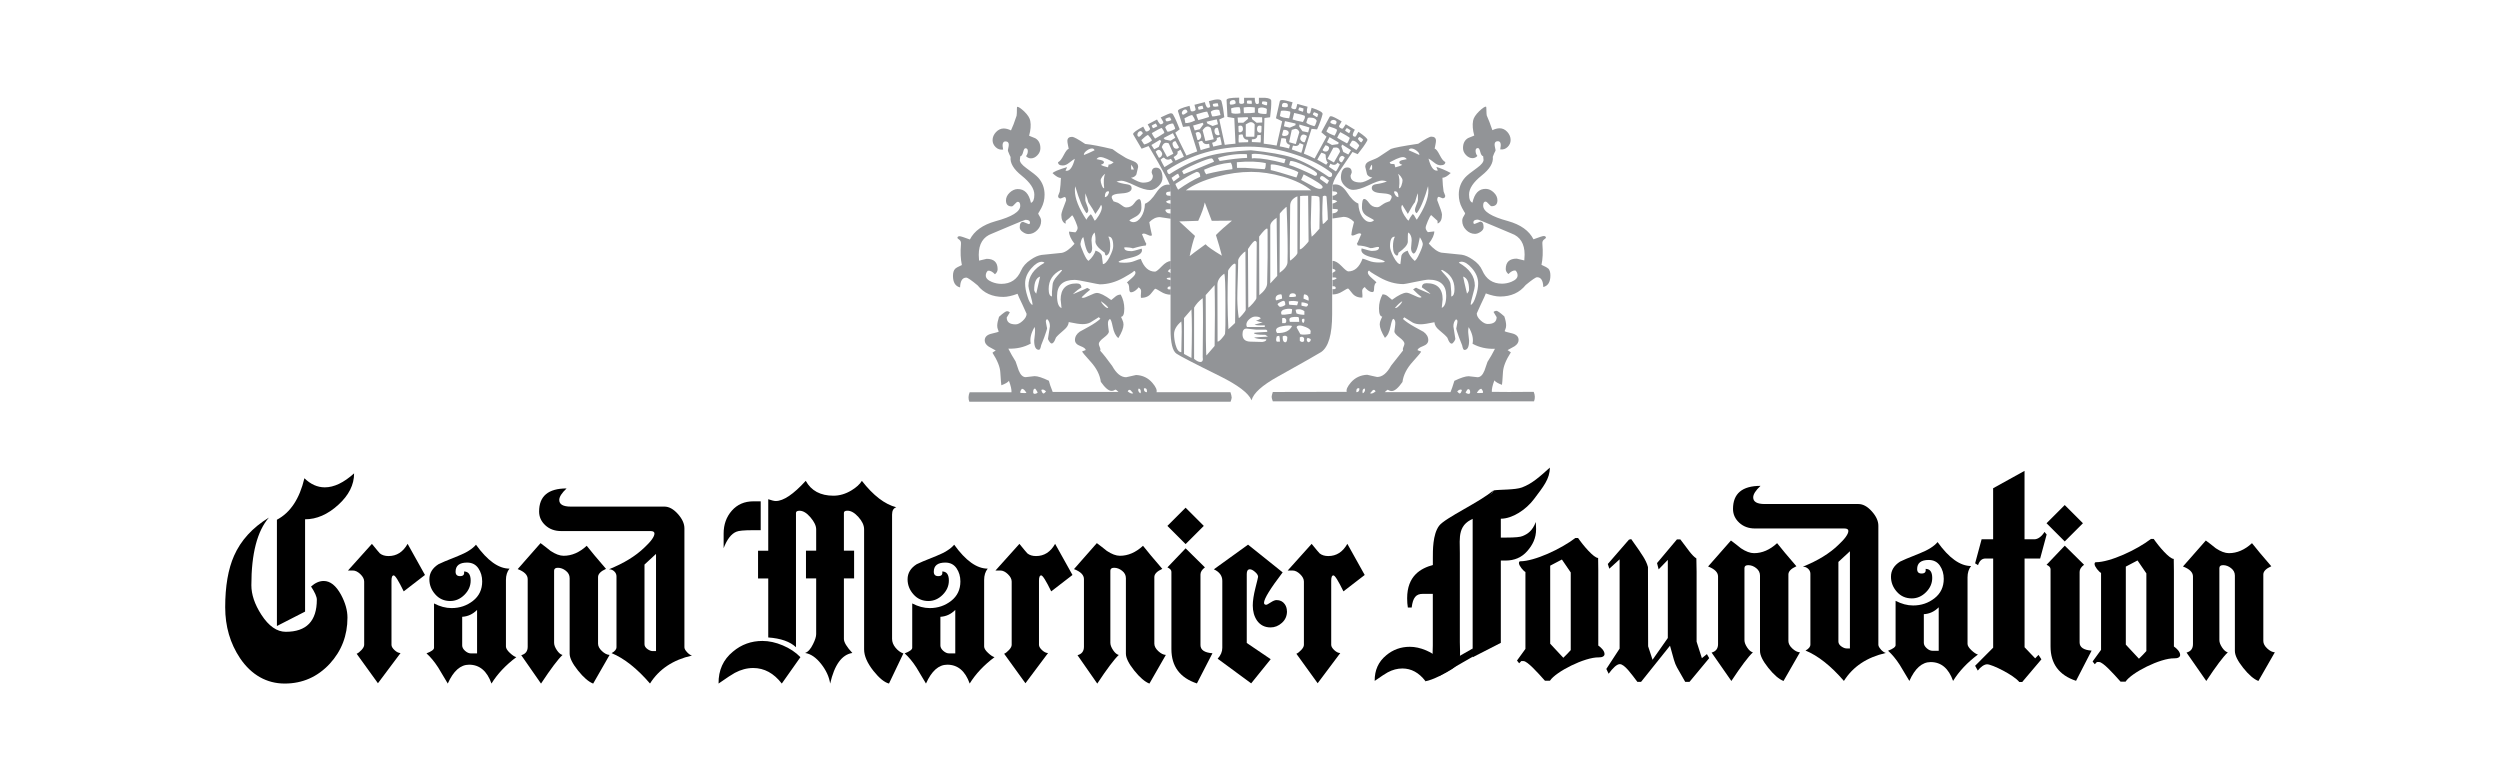
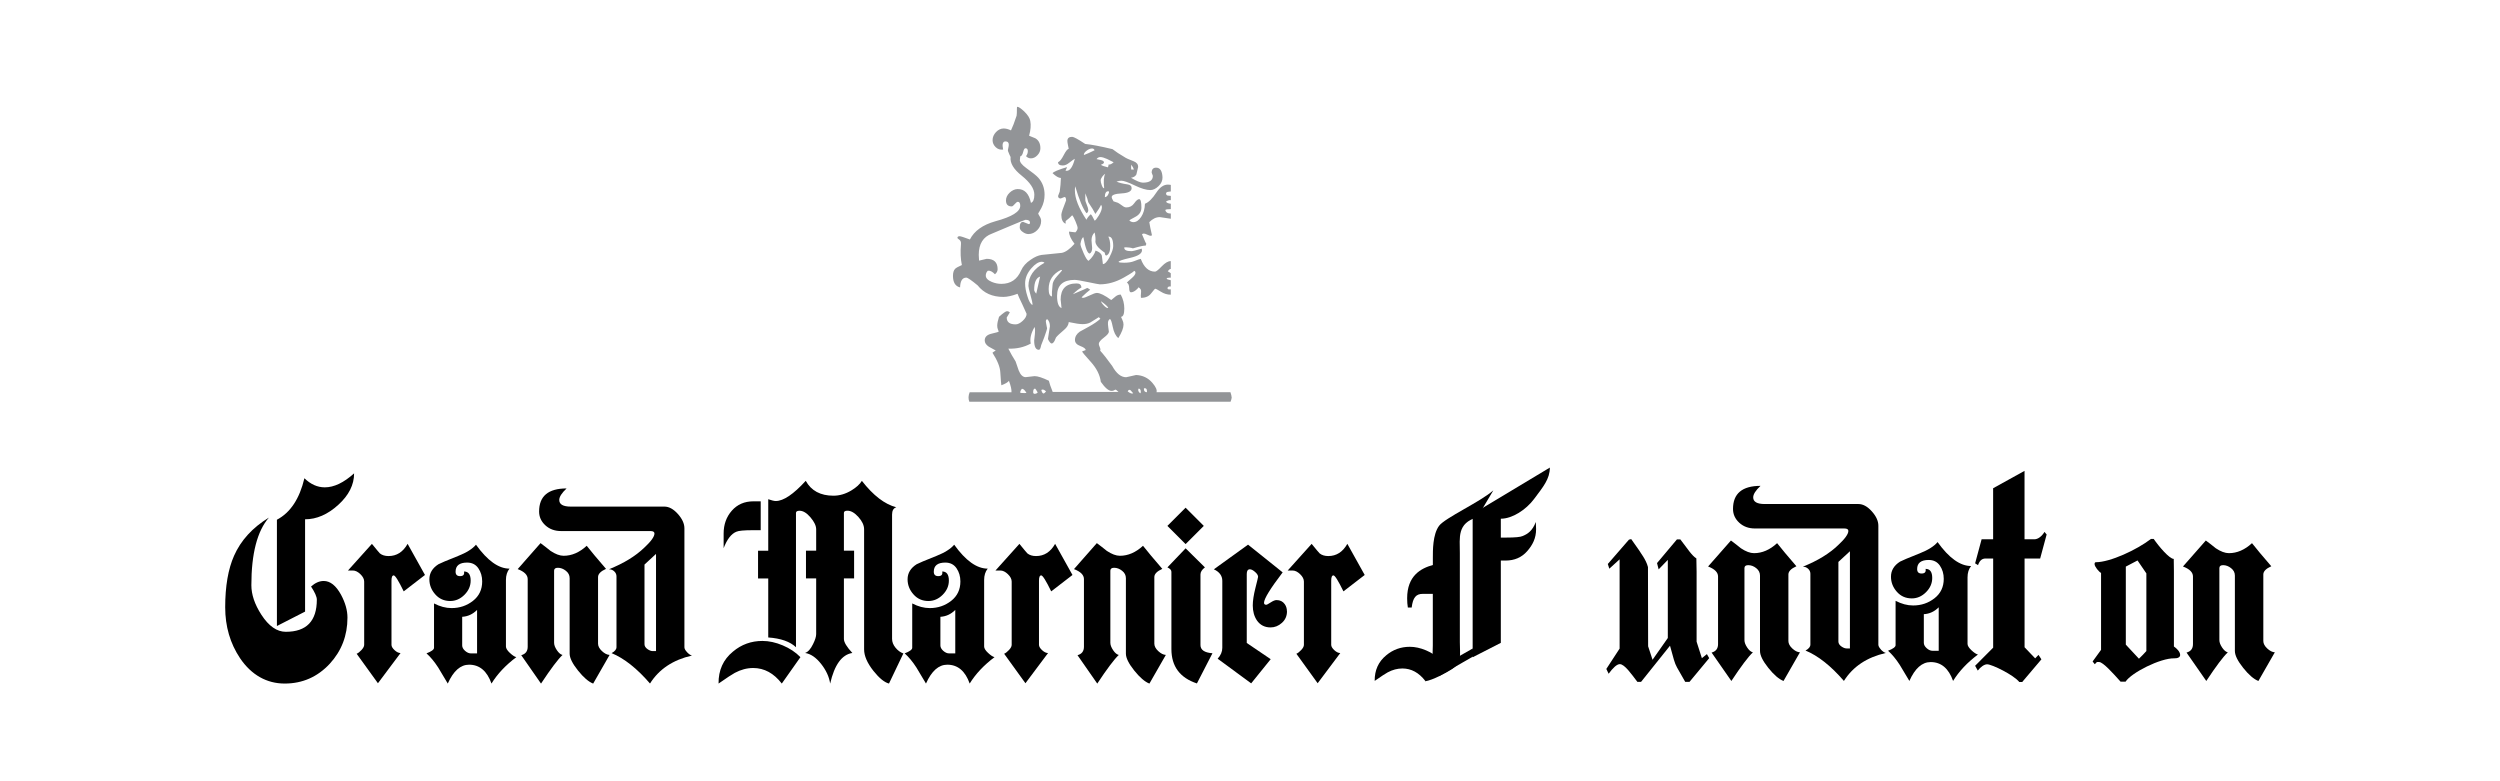
<svg xmlns="http://www.w3.org/2000/svg" id="Layer_1" viewBox="0 0 640 200">
  <defs>
    <style>.cls-1{fill:#929497;}</style>
  </defs>
  <path d="M90.65,121.19c0,2.91-1.35,5.6-4.06,8.06-2.71,2.46-5.54,3.69-8.49,3.69v23.63l-7.21,3.69v-27.21c3.45-1.82,5.79-5.36,7.04-10.62,1.59,1.55,3.33,2.33,5.22,2.33,2.35,0,4.85-1.19,7.5-3.58ZM88.95,158.11c0,4.58-1.51,8.52-4.54,11.82-3.14,3.37-6.99,5.06-11.53,5.06s-8.5-2.16-11.42-6.48c-2.54-3.79-3.81-8.14-3.81-13.06,0-5.38.76-9.77,2.27-13.18,1.74-3.94,4.71-7.19,8.92-9.77-2.99,3.45-4.49,9.22-4.49,17.32,0,2.39.85,4.9,2.56,7.55,1.89,2.92,3.98,4.37,6.25,4.37,5.3,0,7.95-2.74,7.95-8.24,0-.72-.49-1.84-1.48-3.35,1.06-.95,2.14-1.42,3.24-1.42,1.67,0,3.14,1.17,4.43,3.52,1.1,2.05,1.65,4,1.65,5.85Z" />
  <path d="M108.8,147.19l-5.45,4.2c-1.33-2.73-2.18-4.09-2.56-4.09s-.57.45-.57,1.36v16.42c0,.42.26.87.79,1.36.53.49,1.04.74,1.53.74l-5.79,7.73-5.45-7.55c.38-.15.8-.48,1.25-.97.45-.49.68-.93.68-1.31v-16.19c0-.64-.32-1.28-.97-1.9-.64-.62-1.29-.94-1.93-.94h-1.25c1.36-1.55,3.41-3.82,6.13-6.82,1.14,1.4,1.82,2.22,2.04,2.44.57.46,1.31.68,2.22.68,2.08,0,3.71-1.04,4.88-3.13l4.43,7.95Z" />
  <path d="M120.54,167.27c-.49,0-.98-.22-1.48-.65-.49-.44-.74-.9-.74-1.39v-7.33c1.44-.08,2.71-.66,3.81-1.76v11.13h-1.59ZM130.51,167.13c-.66-.62-.99-1.16-.99-1.62v-17.04c0-1.17.3-2.14.91-2.9-2.8,0-5.66-2.05-8.58-6.13-.87,1.06-2.41,2.03-4.6,2.9-2.88,1.14-4.54,1.84-5,2.1-1.55.98-2.33,2.27-2.33,3.86,0,1.44.5,2.73,1.51,3.86,1,1.14,2.28,1.7,3.83,1.7,1.36,0,2.58-.53,3.64-1.59,1.06-1.06,1.59-2.27,1.59-3.64,0-1.55-.57-2.33-1.7-2.33.15.8-.19,1.19-1.02,1.19-.76,0-1.14-.38-1.14-1.14,0-1.55.99-2.33,2.95-2.33,1.25,0,2.2.48,2.87,1.45.66.97.99,2.09.99,3.38,0,2.08-.79,3.74-2.36,4.97-1.57,1.23-3.4,1.85-5.48,1.85-1.48,0-2.97-.4-4.49-1.19v11.36c0,.45-.64.93-1.93,1.42,1.02.91,2.02,2.12,3.01,3.64.79,1.36,1.61,2.73,2.44,4.09,1.44-3.22,3.25-4.83,5.45-4.83,2.69,0,4.6,1.61,5.74,4.83,1.51-2.46,3.63-4.71,6.36-6.76-.46-.11-1.01-.48-1.68-1.11Z" />
  <path d="M156.05,167.67l-4.2,7.33c-1.17-.46-2.47-1.57-3.89-3.35-1.42-1.78-2.13-3.22-2.13-4.32v-19.31c0-.76-.32-1.39-.97-1.9-.64-.51-1.33-.77-2.04-.77-.64,0-.97.25-.97.74v18.46c0,.57.24,1.2.71,1.9.47.7.96,1.11,1.45,1.22-1.17,1.1-3.01,3.54-5.51,7.33-1.14-1.63-2.82-4.05-5.06-7.27,1.1-.3,1.65-1.02,1.65-2.16v-17.32c0-1.06-.85-1.91-2.56-2.56l5.85-6.65c.87.64,1.72,1.31,2.56,1.99,1.25.83,2.37,1.25,3.35,1.25,2.08,0,4.05-.85,5.91-2.56,1.06,1.36,2.71,3.33,4.94,5.91-1.36.61-2.04,1.31-2.04,2.1v17.04c0,.64.33,1.28.99,1.9.66.62,1.32.96,1.96.99Z" />
  <path d="M167.09,166.68c-.38,0-.79-.15-1.25-.45-.57-.38-.85-.82-.85-1.31v-20.39l2.95-2.73v24.88h-.85ZM175.86,166.93c-.44-.47-.65-.88-.65-1.22v-30.45c0-1.21-.56-2.44-1.68-3.69-1.12-1.25-2.26-1.88-3.44-1.88h-23.97c-1.97,0-2.95-.57-2.95-1.7,0-.8.63-1.78,1.88-2.95-4.7,0-7.04,1.97-7.04,5.91,0,1.36.53,2.54,1.59,3.52,1.06.98,2.41,1.48,4.03,1.48h22.89c.68,0,1.02.21,1.02.63,0,.79-.85,1.99-2.56,3.58-2.27,2.2-5.3,4.05-9.09,5.57.53,0,.98.18,1.36.54.38.36.57.79.57,1.28v18.12c0,.57-.42,1.08-1.25,1.53,3.22,1.33,6.5,3.92,9.83,7.78,2.31-3.67,5.89-6.06,10.74-7.16-.42-.11-.84-.41-1.28-.88Z" />
  <path d="M231.27,167.26l-3.69,7.73c-1.17-.3-2.5-1.38-3.98-3.24-1.59-2.01-2.39-3.85-2.39-5.51v-30.73c0-1.02-.48-2.07-1.45-3.15-.97-1.08-1.9-1.62-2.81-1.62-.61,0-.91.19-.91.57v9.66h2.61v7.1h-2.61v15.51c0,.83.72,2.03,2.16,3.58-2.69.42-4.58,3.03-5.68,7.84-.26-1.74-1.04-3.43-2.33-5.06-1.29-1.63-2.65-2.56-4.09-2.78.76-.26,1.44-1.02,2.04-2.27.53-1.06.8-1.91.8-2.56v-14.26h-2.61v-7.1h2.61v-5.45c0-.91-.48-1.93-1.45-3.07-.97-1.14-1.9-1.7-2.81-1.7-.61,0-.91.19-.91.57v34.37c-1.51-1.44-3.88-2.27-7.1-2.5v-15.11h-2.61v-7.1h2.61v-13.18c.87.3,1.51.46,1.93.46,1.97,0,4.52-1.72,7.67-5.17,1.4,2.54,3.77,3.81,7.1,3.81,1.55,0,3.09-.45,4.6-1.36,1.25-.76,2.14-1.57,2.67-2.44,2.92,3.75,5.85,6,8.81,6.76-.72.23-1.08.85-1.08,1.87v31.81c0,.79.29,1.55.88,2.27.59.72,1.26,1.21,2.02,1.48ZM194.74,135.73h-1.99c-2.27,0-3.69.13-4.26.4-1.29.53-2.37,1.93-3.24,4.2v-3.75c0-2.31.7-4.26,2.1-5.85,1.4-1.59,3.24-2.39,5.51-2.39h1.88v7.39ZM204.91,168.23l-4.77,6.76c-2.05-2.65-4.49-3.98-7.33-3.98-1.59,0-3.16.42-4.71,1.25-.64.34-2.03,1.25-4.15,2.73-.04-3.41,1.19-6.14,3.69-8.18,2.16-1.82,4.68-2.73,7.55-2.73,1.67,0,3.4.38,5.2,1.14,1.8.76,3.3,1.76,4.52,3.01Z" />
  <path d="M242.96,167.27c-.49,0-.98-.22-1.48-.65-.49-.44-.74-.9-.74-1.39v-7.33c1.44-.08,2.71-.66,3.81-1.76v11.13h-1.59ZM252.93,167.13c-.66-.62-.99-1.16-.99-1.62v-17.04c0-1.17.3-2.14.91-2.9-2.8,0-5.66-2.05-8.58-6.13-.87,1.06-2.41,2.03-4.6,2.9-2.88,1.14-4.54,1.84-5,2.1-1.55.98-2.33,2.27-2.33,3.86,0,1.44.5,2.73,1.51,3.86,1,1.14,2.28,1.7,3.83,1.7,1.36,0,2.58-.53,3.64-1.59,1.06-1.06,1.59-2.27,1.59-3.64,0-1.55-.57-2.33-1.7-2.33.15.8-.19,1.19-1.02,1.19-.76,0-1.14-.38-1.14-1.14,0-1.55.98-2.33,2.95-2.33,1.25,0,2.2.48,2.87,1.45.66.97.99,2.09.99,3.38,0,2.08-.79,3.74-2.36,4.97-1.57,1.23-3.4,1.85-5.48,1.85-1.48,0-2.97-.4-4.49-1.19v11.36c0,.45-.64.93-1.93,1.42,1.02.91,2.03,2.12,3.01,3.64.8,1.36,1.61,2.73,2.44,4.09,1.44-3.22,3.25-4.83,5.45-4.83,2.69,0,4.6,1.61,5.74,4.83,1.51-2.46,3.63-4.71,6.36-6.76-.46-.11-1.01-.48-1.68-1.11Z" />
  <path d="M274.56,147.19l-5.45,4.2c-1.33-2.73-2.18-4.09-2.56-4.09s-.57.45-.57,1.36v16.42c0,.42.27.87.79,1.36.53.49,1.04.74,1.53.74l-5.79,7.73-5.45-7.55c.38-.15.79-.48,1.25-.97.46-.49.68-.93.68-1.31v-16.19c0-.64-.32-1.28-.97-1.9-.64-.62-1.29-.94-1.93-.94h-1.25c1.36-1.55,3.41-3.82,6.13-6.82,1.14,1.4,1.82,2.22,2.04,2.44.57.46,1.31.68,2.22.68,2.08,0,3.71-1.04,4.88-3.13l4.43,7.95Z" />
  <path d="M298.45,167.67l-4.2,7.33c-1.17-.46-2.47-1.57-3.89-3.35-1.42-1.78-2.13-3.22-2.13-4.32v-19.31c0-.76-.32-1.39-.97-1.9-.64-.51-1.33-.77-2.04-.77-.64,0-.97.25-.97.74v18.46c0,.57.24,1.2.71,1.9.47.7.96,1.11,1.45,1.22-1.17,1.1-3.01,3.54-5.51,7.33-1.14-1.63-2.82-4.05-5.06-7.27,1.1-.3,1.65-1.02,1.65-2.16v-17.32c0-1.06-.85-1.91-2.55-2.56l5.85-6.65c.87.64,1.72,1.31,2.56,1.99,1.25.83,2.37,1.25,3.35,1.25,2.08,0,4.05-.85,5.91-2.56,1.06,1.36,2.71,3.33,4.94,5.91-1.36.61-2.04,1.31-2.04,2.1v17.04c0,.64.33,1.28.99,1.9.66.62,1.32.96,1.96.99Z" />
  <path d="M308.17,134.63l-4.66,4.66-4.66-4.66,4.66-4.66,4.66,4.66ZM310.39,167.23l-3.98,7.73c-4.35-1.44-6.53-4.37-6.53-8.8v-19.77c0-.45-.34-.83-1.02-1.14l4.66-4.88,4.94,4.88c-.76.57-1.14,1.17-1.14,1.82v18.06c0,1.25,1.02,1.95,3.07,2.1Z" />
  <path d="M329.47,156.48c0,1.21-.44,2.21-1.31,2.98-.87.78-1.84,1.16-2.9,1.16-1.48,0-2.64-.59-3.47-1.76-.72-1.06-1.08-2.35-1.08-3.86,0-1.21.23-2.71.68-4.49.45-1.78.68-2.73.68-2.84,0-.38-.25-.8-.77-1.25-.51-.45-.96-.68-1.33-.68-.53,0-.8.4-.8,1.19v17.67l6.13,4.15-5,6.19-8.58-6.31c.8-.87,1.19-1.8,1.19-2.78v-17.16c0-1.29-.72-2.27-2.16-2.95l8.75-6.31,8.86,7.1c-3.18,4.17-4.77,6.76-4.77,7.78,0,.34.19.51.57.51.15,0,.53-.2,1.14-.6.61-.4,1.1-.6,1.48-.6.91,0,1.61.34,2.1,1.02.38.53.57,1.14.57,1.82Z" />
  <path d="M349.37,147.19l-5.45,4.2c-1.33-2.73-2.18-4.09-2.56-4.09s-.57.45-.57,1.36v16.42c0,.42.27.87.79,1.36.53.49,1.04.74,1.53.74l-5.79,7.73-5.45-7.55c.38-.15.79-.48,1.25-.97.46-.49.68-.93.68-1.31v-16.19c0-.64-.32-1.28-.97-1.9-.64-.62-1.29-.94-1.93-.94h-1.25c1.36-1.55,3.41-3.82,6.13-6.82,1.14,1.4,1.82,2.22,2.05,2.44.57.46,1.31.68,2.21.68,2.08,0,3.71-1.04,4.88-3.13l4.43,7.95Z" />
  <path d="M494.71,166.6c-.49,0-.98-.22-1.47-.65-.49-.44-.74-.9-.74-1.39v-7.33c1.44-.08,2.71-.66,3.81-1.76v11.13h-1.59ZM504.68,166.46c-.66-.63-.99-1.17-.99-1.62v-17.04c0-1.17.3-2.14.91-2.9-2.8,0-5.66-2.05-8.58-6.13-.87,1.06-2.41,2.03-4.6,2.9-2.88,1.14-4.54,1.84-5,2.1-1.55.98-2.33,2.27-2.33,3.86,0,1.44.5,2.73,1.5,3.86,1,1.14,2.28,1.7,3.84,1.7,1.36,0,2.57-.53,3.63-1.59,1.06-1.06,1.59-2.27,1.59-3.64,0-1.55-.57-2.33-1.7-2.33.15.8-.19,1.19-1.03,1.19-.76,0-1.13-.38-1.13-1.14,0-1.55.99-2.33,2.95-2.33,1.25,0,2.2.48,2.87,1.45.66.97.99,2.09.99,3.38,0,2.08-.79,3.74-2.36,4.97-1.57,1.23-3.4,1.85-5.48,1.85-1.48,0-2.97-.4-4.49-1.19v11.36c0,.45-.64.93-1.93,1.42,1.02.91,2.03,2.12,3.01,3.64.8,1.36,1.61,2.73,2.45,4.09,1.43-3.22,3.25-4.83,5.45-4.83,2.69,0,4.6,1.61,5.74,4.83,1.51-2.46,3.64-4.72,6.36-6.76-.46-.11-1.01-.48-1.68-1.11Z" />
  <path d="M472.73,166c-.38,0-.79-.15-1.25-.45-.57-.38-.85-.82-.85-1.31v-20.39l2.95-2.73v24.88h-.85ZM481.51,166.26c-.44-.47-.65-.88-.65-1.22v-30.45c0-1.21-.56-2.44-1.68-3.69-1.12-1.25-2.26-1.87-3.44-1.87h-23.97c-1.97,0-2.95-.57-2.95-1.7,0-.79.62-1.78,1.87-2.95-4.69,0-7.04,1.97-7.04,5.91,0,1.36.53,2.54,1.59,3.52,1.06.98,2.4,1.48,4.03,1.48h22.89c.68,0,1.02.21,1.02.63,0,.79-.85,1.99-2.56,3.58-2.27,2.2-5.3,4.05-9.09,5.57.53,0,.98.18,1.36.54.38.36.57.79.57,1.28v18.12c0,.57-.42,1.08-1.25,1.53,3.22,1.33,6.5,3.92,9.83,7.78,2.31-3.67,5.89-6.06,10.74-7.16-.42-.11-.84-.41-1.28-.88Z" />
  <path d="M460.78,167l-4.2,7.33c-1.17-.46-2.47-1.57-3.89-3.35-1.42-1.78-2.13-3.22-2.13-4.32v-19.31c0-.76-.32-1.39-.96-1.9-.64-.51-1.33-.77-2.05-.77-.64,0-.97.25-.97.74v18.46c0,.57.24,1.2.71,1.9.47.7.96,1.11,1.45,1.22-1.17,1.1-3.01,3.54-5.51,7.33-1.14-1.63-2.82-4.05-5.06-7.27,1.1-.3,1.65-1.02,1.65-2.16v-17.32c0-1.06-.85-1.91-2.55-2.56l5.85-6.65c.87.64,1.72,1.31,2.56,1.99,1.25.83,2.37,1.25,3.35,1.25,2.08,0,4.05-.85,5.91-2.56,1.06,1.36,2.71,3.33,4.94,5.91-1.36.61-2.05,1.31-2.05,2.1v17.04c0,.64.33,1.28.99,1.9.66.62,1.32.96,1.96.99Z" />
  <path d="M582.35,167l-4.2,7.33c-1.18-.46-2.47-1.57-3.89-3.35-1.42-1.78-2.13-3.22-2.13-4.32v-19.31c0-.76-.32-1.39-.97-1.9-.64-.51-1.33-.77-2.04-.77-.64,0-.96.25-.96.74v18.46c0,.57.24,1.2.71,1.9.47.7.96,1.11,1.45,1.22-1.17,1.1-3.01,3.54-5.51,7.33-1.14-1.63-2.82-4.05-5.06-7.27,1.1-.3,1.65-1.02,1.65-2.16v-17.32c0-1.06-.85-1.91-2.56-2.56l5.85-6.65c.87.64,1.72,1.31,2.56,1.99,1.25.83,2.37,1.25,3.35,1.25,2.08,0,4.05-.85,5.91-2.56,1.06,1.36,2.71,3.33,4.94,5.91-1.36.61-2.04,1.31-2.04,2.1v17.04c0,.64.33,1.28.99,1.9.66.62,1.32.96,1.96.99Z" />
-   <path d="M533.23,133.95l-4.66,4.66-4.66-4.66,4.66-4.66,4.66,4.66ZM535.45,166.56l-3.98,7.73c-4.36-1.44-6.53-4.38-6.53-8.8v-19.77c0-.45-.34-.83-1.02-1.14l4.66-4.89,4.94,4.89c-.76.57-1.14,1.17-1.14,1.82v18.06c0,1.25,1.02,1.95,3.07,2.1Z" />
  <path d="M434.33,146.38v17.89l1.35,4.22,1.29-1.04.58,1.04-5.03,6.06h-1.11l-2.1-3.69c-.64-1.14-.87-2.25-1.79-5.56l-7.41,9.26h-.94c-1.52-1.99-3.27-4.54-4.5-4.54-.76,0-1.75.95-2.86,2.46l-.59-1.23,3.4-5.21v-22.85s-2.64,2.4-2.64,2.4l-.38-1.21,5.41-6.23.58-.14,2.11,3c.13.35,1.68,2.17,2.18,4.16l.04,20.28,1.13,3.45,3.91-5.57v-15.56s0-4.44,0-4.44l-2.35,2.43-.41-1.61,5.09-6.06h.88c1.95,2.56,2.96,4.15,4.1,4.86" />
  <path d="M518.29,142.98v22.72l2.71,2.84.86-.89.74,1.14-4.92,5.81h-.74c-1.41-1.8-7-4.54-8.23-4.54-.74,0-1.66.66-2.4,1.61l-.68-1.23,4.62-4.64v-22.82h-1.91c-.74,0-1.48.28-1.97,1.7l-.74-.47,1.66-6.15h2.95v-13.07l8.04-4.45v17.52h2.52c.92,0,1.91-.76,2.59-1.89l.55.66-1.66,6.15h-4Z" />
-   <path d="M409.16,145.95v19.31c.68.47,1.6,1.32,1.6,2.18,0,.57-.62.87-1.48.85-3.58-.09-11.02,3.69-12.49,5.97h-1.29c-1.85-2.08-4.49-5.02-5.48-5.02s-.32-.11-1.12.56l-.55-.7,2.16-2.98v-19.69c-.55-.28-1.66-1.61-1.66-2.27,0-.19.06-.47.31-.47,3.69,0,10.52-3.19,14.12-5.96h.71c1.29,1.89,4.02,5.11,5.13,5.11M399.84,143.24l-2.99,1.57v19.98l3.36,3.6c.66-.61,1.4-1.41,1.9-1.96v-19.88l-2.26-3.31Z" />
  <path d="M556.52,146.19v19.31c.68.47,1.6,1.33,1.6,2.18,0,.57-.62.87-1.48.85-3.58-.09-11.02,3.69-12.49,5.97h-1.29c-1.85-2.08-4.49-5.02-5.48-5.02s-.32-.11-1.12.56l-.55-.7,2.16-2.98v-19.69c-.55-.28-1.66-1.61-1.66-2.27,0-.19.06-.47.31-.47,3.69,0,10.52-3.19,14.12-5.96h.71c1.29,1.89,4.02,5.11,5.13,5.11M547.2,143.48l-2.99,1.57v19.98l3.36,3.6c.66-.61,1.4-1.41,1.9-1.96v-19.88l-2.26-3.31Z" />
-   <path d="M396.76,119.7c0,2.92-1.69,4.91-4.06,8.07-2.05,2.73-5.54,5.02-8.49,5.02v31.78l-5.43,2.78-1.78.91v-36.69c3.93-4.05,5.49-6.04,5.41-6.03,1.47-.25,5.46-.09,7.23-.76,2.62-1,4.48-2.7,7.13-5.08Z" />
+   <path d="M396.76,119.7c0,2.92-1.69,4.91-4.06,8.07-2.05,2.73-5.54,5.02-8.49,5.02v31.78l-5.43,2.78-1.78.91v-36.69Z" />
  <path d="M368.69,168.9l-3.82,5.41c-1.64-2.12-3.59-3.18-5.86-3.18-1.27,0-2.53.33-3.77,1-.52.27-1.62,1-3.32,2.18-.03-2.73.95-4.91,2.95-6.55,1.73-1.45,3.74-2.18,6.04-2.18,1.33,0,2.72.3,4.16.91,1.44.61,2.64,1.41,3.61,2.41Z" />
  <path d="M383.56,137.62h1.99c2.27,0,3.7-.13,4.26-.4,1.29-.53,2.49-1.32,3.36-3.59l.07,1.84c0,2.31-.89,4.05-2.29,5.64-1.4,1.59-3.24,2.39-5.51,2.39h-1.88v-5.88Z" />
  <path d="M368.41,134.6c-1.66,2.22-1.6,6.4-1.6,8.28v1.76c-3.08.85-6.58,2.75-6.58,8.52,0,.95.06,1.61.18,2.37h.98c.31-2.56,1.11-3.5,2.83-3.5h2.58v13.2c0,5.87-1.16,6.92-1.96,7.2v1.98c1.95-.28,5.5-2.24,6.77-3.06,2.72-1.77,2.11-3.42,2.11-6.97v-22.82c0-3.98-.77-7.63,4.48-9.14l4.1-6.89c-3.27,2.91-12.39,7.05-13.9,9.08Z" />
  <polyline points="370.89 169.49 377.04 166 377.21 168 368.34 173.11" />
  <path class="cls-1" d="M283.79,42.12c.03.1-.03.34-.15.72-.89-.2-1.5-.42-1.82-.65.53-.2.8-.41.8-.61,0-.28-.27-.48-.8-.61-.35-.08-.72-.15-1.1-.23.23-.35.56-.53.99-.53.41,0,.98.16,1.71.49.56.28,1.11.56,1.67.84-.51.46-.94.65-1.29.57ZM315.29,101.65c0-.23-.1-.65-.3-1.25h-18.92c.18-.56-.18-1.36-1.06-2.39-1.09-1.27-2.48-1.94-4.18-2.01-.05,0-.47.09-1.27.29-.8.19-1.22.28-1.27.28-1.32,0-2.51-.96-3.57-2.89-1.27-1.75-2.29-3.05-3.08-3.91.1-.23.08-.51-.08-.84-.18-.43-.27-.72-.27-.87,0-.43.43-.97,1.29-1.62.86-.65,1.29-1.16,1.29-1.54,0-.13-.05-.49-.15-1.1-.08-.53-.1-.95-.08-1.25.05-.43.22-.72.49-.87.23.03.47.67.72,1.94.28,1.42.76,2.39,1.44,2.93.89-1.44,1.33-2.6,1.33-3.46,0-.4-.1-.81-.3-1.22-.2-.41-.32-.66-.34-.76.56-.03.84-.73.84-2.13,0-1.24-.3-2.43-.91-3.57-.48,0-.92.16-1.31.47-.39.32-.77.63-1.12.93-1.67-1.22-2.9-1.82-3.68-1.82-.36,0-.96.21-1.82.63-.86.42-1.43.63-1.71.63-.18,0-.3-.05-.38-.15.91-.89,1.65-1.53,2.2-1.94-.43-.3-.7-.46-.8-.46.15,0-1.06.55-3.65,1.63.91-.89,1.65-1.46,2.2-1.71-.03-.71-.43-1.06-1.22-1.06-2.74,0-4.1,1.39-4.1,4.18,0-.15.08.56.23,2.13-.76-.3-1.14-1.34-1.14-3.12,0-2.74,1.51-4.1,4.52-4.1.46,0,1.59.19,3.4.57,1.81.38,2.82.57,3.02.57,2.05,0,4.1-.58,6.14-1.73s2.88-1.73,2.53-1.73c.3,0,.46.18.46.53s-.35.84-1.06,1.44c-.71.61-1.09.96-1.14,1.06.38.2.58.66.59,1.39.01.72.16,1.08.44,1.08.38,0,.8-.18,1.25-.53.38-.3.61-.56.68-.76.51.28.73.66.68,1.14-.08.81-.09,1.33-.04,1.56,1.14.02,2.01-.35,2.62-1.14.61-.78.95-1.18,1.03-1.18.18,0,.66.25,1.46.76.8.51,1.64.76,2.53.76v-1.37c-.56.08-.84-.01-.84-.27,0-.36.28-.51.84-.46v-1.6c-.68-.13-1.04-.27-1.06-.42.03-.18.38-.25,1.06-.23v-1.14c-.3-.23-.56-.39-.76-.49.25-.4.51-.61.76-.61v-2.01c-.68,0-1.46.45-2.32,1.35-.86.9-1.43,1.35-1.71,1.35-1.62,0-2.84-1.09-3.65-3.27-.23.02-.79.22-1.67.57-.68.28-1.55.42-2.58.42-.78,0-1.27-.06-1.44-.19,0-.25,1-.61,3-1.06,2-.46,3-1.1,3-1.94,0-.13-.03-.27-.08-.42-1.42.43-2.29.65-2.62.65-1.32,0-1.93-.33-1.82-.99.99,0,1.72.09,2.2.27,1.82-.53,2.9-.76,3.23-.68.15-.3.23-.48.23-.53,0,.25-.38-.54-1.14-2.39.13-.13.28-.19.46-.19.2,0,.51.09.91.29.4.19.68.28.84.28s.27-.05.34-.15c-.33-1.42-.56-2.53-.68-3.34.84-.86,1.73-1.29,2.7-1.29-.02,0,.91.14,2.81.42v-1.33c-.81,0-1.28-.3-1.41-.91.1-.15.57-.23,1.41-.23v-1.37c-.73-.08-1.14-.27-1.22-.57.48-.3.89-.42,1.22-.34v-1.1c-.25-.03-.51-.05-.76-.08-.25-.03-.41-.18-.46-.46,0-.28.14-.44.42-.49.28-.05.54-.09.8-.11v-1.67c-.25-.05-.51-.08-.76-.08-1.06,0-2.04.67-2.93,2.01-1.01,1.57-1.99,2.53-2.93,2.89-.05,1.34-.37,2.46-.97,3.36-.6.9-1.26,1.35-1.99,1.35-.38,0-.72-.14-1.03-.42-.03-.08.48-.39,1.52-.93,1.04-.54,1.56-1.34,1.56-2.37,0-1.44-.19-2.17-.57-2.17-.35,0-.78.36-1.27,1.06-.49.71-1.17,1.06-2.03,1.06-.3,0-.63-.14-.99-.42-.56-.4-.94-.66-1.14-.76-.48-.18-.86-.3-1.14-.38-.3-.48-.46-.85-.46-1.1,0-.53.85-.84,2.55-.93,1.7-.09,2.55-.54,2.55-1.35,0-.53-.34-.85-1.03-.95-1.24-.18-2.19-.42-2.85-.72.48-.15.9-.23,1.25-.23.61,0,1.74.4,3.4,1.2,1.66.8,3,1.2,4.01,1.2.71,0,1.41-.34,2.11-1.01.7-.67,1.03-1.42,1.01-2.26-.08-1.65-.62-2.47-1.63-2.47-.76,0-1.14.43-1.14,1.29,0,.05.05.18.15.4.1.22.15.35.15.4,0,1.17-.85,1.75-2.55,1.75-.63,0-1.65-.42-3.04-1.25.66-.1,1.11-.38,1.37-.84.3-1.32.46-1.96.46-1.94,0-.66-.38-1.14-1.14-1.44-1.27-.48-2.06-.85-2.39-1.1-1.19-.68-2.2-1.36-3.04-2.01-3.06-.73-5.4-1.18-6.99-1.33-1.82-1.22-2.94-1.82-3.34-1.82-.81,0-1.22.35-1.22,1.06,0,.23.05.58.15,1.06.1.48.16.8.19.95-.33.05-.76.6-1.29,1.63-.53,1.04-1.01,1.63-1.44,1.79,0,.56.4.84,1.22.84.53,0,1.09-.24,1.67-.72.73-.58,1.2-.91,1.41-.99-.53,2.05-1.23,3.08-2.09,3.08-.1,0-.2-.01-.3-.04.25-.51.38-.81.38-.91-2.25.68-3.48,1.2-3.69,1.56.86.81,1.57,1.22,2.13,1.22-.03,1.11-.13,2.28-.3,3.5-.02.1-.1.3-.23.59-.13.29-.19.46-.19.51,0,.43.23.65.68.65.05,0,.21-.06.48-.19.27-.13.42-.19.47-.19.28,0,.42.29.42.87-.81,2.03-1.22,3.26-1.22,3.69,0,1.22.37,1.98,1.1,2.28v-.68c.68-.51,1.24-1,1.67-1.48.2.15.49.67.85,1.54.37.87.55,1.44.55,1.69,0,.38-.19.76-.57,1.14-.13,0-.67-.06-1.63-.19,0,.86.47,1.9,1.41,3.12-1.19,1.34-2.27,2.12-3.23,2.32-1.72.18-3.46.35-5.21.53-.86.13-1.79.53-2.77,1.22-1.19.79-2.01,1.71-2.47,2.77-.99,2.28-2.67,3.42-5.05,3.42-.81,0-1.62-.16-2.43-.49-1.04-.43-1.56-.98-1.56-1.63,0-.51.18-.93.53-1.25.56-.08,1.17.23,1.82.91.46-.38.68-.81.68-1.29,0-1.77-.94-2.66-2.81-2.66-.08,0-.72.15-1.94.46-.05-.53-.08-1.03-.08-1.48,0-2.81,1.13-4.62,3.38-5.43.28-.1,1.81-.75,4.6-1.94,2.51-1.06,3.84-1.6,3.99-1.6.76,0,1.14.24,1.14.72,0,.28-.11.41-.34.38-.61-.23-1.08-.42-1.41-.57-.58,0-.87.47-.87,1.41,0,.46.28.86.84,1.22.48.33.94.49,1.37.49.86,0,1.62-.34,2.28-1.01.66-.67.99-1.45.99-2.34,0-.4-.13-.8-.38-1.18-.25-.38-.38-.66-.38-.84,0,.15.27-.29.82-1.31.54-1.03.82-2.16.82-3.4,0-1.7-.54-3.15-1.63-4.37-.46-.51-1.48-1.33-3.08-2.47-1.09-.79-1.63-1.48-1.63-2.09,0,.25.04-.04.11-.87.33-.08.58-.44.74-1.1.16-.66.36-.99.59-.99.43,0,.63.27.61.8-.02.48-.18.89-.46,1.22.35.38.77.57,1.25.57.61,0,1.17-.27,1.67-.8.51-.53.76-1.13.76-1.79,0-1.19-.43-2.04-1.29-2.55-.53-.23-1.06-.44-1.6-.65.4-1.44.51-2.71.3-3.8-.13-.73-.65-1.55-1.56-2.43-.84-.78-1.42-1.18-1.75-1.18-.08,0-.11.15-.11.46,0,.89-.02,1.49-.08,1.82-.56,1.7-1.04,2.95-1.44,3.76-.68-.33-1.3-.49-1.86-.49-.73,0-1.39.31-1.98.93-.58.62-.87,1.31-.87,2.07,0,.68.27,1.28.8,1.79.53.51,1.17.71,1.9.61-.3-1.39-.1-2.09.61-2.09.56,0,.84.28.84.84,0,.2-.04.49-.13.87-.09.38-.12.62-.09.72.25.66.48,1.18.68,1.56-.18,1.55.77,3.14,2.85,4.79,2.15,1.72,3.23,3.34,3.23,4.86,0,1.19-.29,1.89-.87,2.09-.51-2.41-1.66-3.58-3.46-3.53-.71.03-1.37.34-2,.93-.62.6-.93,1.26-.93,1.99,0,1.01.49,1.52,1.48,1.52.18,0,.43-.2.76-.59.33-.39.6-.59.8-.59.4,0,.61.34.61,1.03,0,1.49-2.12,2.81-6.35,3.95-3.24.91-5.42,2.47-6.54,4.67-1.49-.56-2.37-.84-2.62-.84-.38,0-.57.15-.57.46,0,.05.16.2.49.44.33.24.47.61.42,1.12-.18,2.05-.1,3.84.23,5.36-.91.4-1.48.72-1.71.95-.38.38-.57.99-.57,1.82,0,1.67.61,2.66,1.82,2.96.05-1.67.58-2.51,1.6-2.51.33,0,1.29.66,2.89,1.98,1.57,1.98,3.76,2.96,6.57,2.96,1.01,0,2.23-.27,3.65-.8.1.33.53,1.28,1.29,2.85.68,1.47,1.03,2.23,1.03,2.28,0,.58-.33,1.18-.99,1.79-.66.61-1.27.91-1.82.91-1.52,0-2.28-.58-2.28-1.75l.8-1.33c-.23-.2-.47-.3-.72-.3-.3,0-.99.48-2.05,1.44-.3.94-.46,1.7-.46,2.28,0,.38.06.71.19.99.13.28.19.44.19.49,0,.1-.6.28-1.79.55-1.19.27-1.79.84-1.79,1.73,0,.61.34,1.14,1.03,1.6.58.33,1.18.66,1.79.99-.43.25-.71.44-.84.57,1.27,1.98,1.94,3.65,2.01,5.02.13,2.05.22,3.15.27,3.31,1.01-.38,1.66-.76,1.94-1.14.48,1.29.7,2.27.65,2.93h-10.71c-.35.86-.38,1.67-.08,2.43h66.87c.2-.53.3-.91.3-1.14ZM289.6,43.41c-.03-.18-.04-.38-.04-.61s.01-.44.04-.65c.35.48.58.9.68,1.25h-.68ZM277.48,39.68c-.05-.33.17-.69.66-1.08.49-.39.97-.59,1.42-.59.33,0,.54.15.65.46-1.17.58-2.08.99-2.74,1.22ZM282.69,48.19c-.23.05-.44-.22-.65-.8-.18-.48-.27-.89-.27-1.22,0-.28.16-.63.49-1.06.3-.35.53-.56.68-.61-.38.68-.47,1.91-.27,3.69ZM283.75,49.68c-.2.48-.51.75-.91.8,0-1.01.29-1.52.87-1.52.25,0,.27.24.04.72ZM282.08,53.06c0,.56-.26,1.26-.78,2.11-.52.85-.88,1.29-1.08,1.31-.48-.99-.81-1.53-.99-1.63-.53.48-.9.95-1.1,1.41-1.98-2.96-2.96-5.47-2.96-7.52,0-.35.02-.71.08-1.06,1.01,3.44,1.98,5.75,2.89,6.91.3-.15.46-.42.46-.8,0-.3-.13-.76-.38-1.37-.25-.61-.38-.99-.38-1.14v-1.79c.41.96.66,1.72.76,2.28.86,1.27,1.47,2.27,1.82,3,.68-.94,1.17-1.71,1.44-2.32.15.13.23.33.23.61ZM284.09,65.75c-.66,1.24-1.24,1.86-1.75,1.86-.1-.71-.19-1.43-.27-2.17-.18-.56-.71-.99-1.6-1.29-.28.91-.87,1.79-1.79,2.62-.3-.08-.73-.72-1.27-1.94-.54-1.22-.82-2.01-.82-2.39.18-1.04.43-1.61.76-1.71.51,2.79,1.05,4.18,1.63,4.18.4-.25.61-.72.61-1.41,0-.18-.03-.49-.08-.95-.05-.46-.08-.8-.08-1.03,0-.86.27-1.53.8-2.01.2.89.27,1.7.19,2.43.08.61.51,1.24,1.29,1.9.28.25.66.54,1.14.87-.03.38.09.62.34.72.68-.25,1.03-1.05,1.03-2.39,0-1.04-.16-1.86-.49-2.47.84-.05,1.25.76,1.25,2.43,0,.66-.3,1.57-.91,2.74ZM282.69,78.31c-.48-.47-.76-.87-.84-1.2,1.14.81,1.76,1.38,1.86,1.71-.2.13-.54-.04-1.03-.51ZM271.89,69.21c0,.05-.41.53-1.22,1.42-.81.9-1.22,1.69-1.22,2.37-.15,1.34-.2,2.3-.15,2.89-.56-.08-.84-.71-.84-1.9,0-2.23,1.05-3.86,3.15-4.9.15,0,.24.04.27.11ZM292.83,99.53c.03-.1.09-.15.19-.15.33,0,.52.15.57.46.03.2.04.39.04.57-.53,0-.8-.29-.8-.87ZM265.28,75.17c-.35-.38-.53-.71-.53-.99,0-1.92.51-3.05,1.52-3.38-.41,1.85-.73,3.31-.99,4.37ZM263.27,73.16c0,.3.18,1.09.53,2.36.35,1.27.53,2.04.53,2.32,0,.1-.01.18-.04.23-.48-.23-.91-.99-1.29-2.28-.38-1.19-.57-2.27-.57-3.23,0-1.37.53-2.66,1.6-3.88.96-1.11,1.86-1.67,2.7-1.67.28,0,.49.09.65.27-2.74,1.52-4.1,3.48-4.1,5.89ZM291.46,100.17c-.13-.3-.1-.54.08-.72.43.13.58.53.46,1.22-.2-.03-.38-.19-.53-.49ZM288.69,100.21c.08-.23.22-.37.42-.42.18,0,.33.09.46.27.2.28.38.47.53.57-.25.25-.72.11-1.41-.42ZM269.5,100.36c-.53-1.32-.86-2.28-.99-2.89-1.65-.79-2.86-1.18-3.65-1.18-.05,0-.43.04-1.14.13-.71.09-1.09.13-1.14.13-.73,0-1.33-.57-1.79-1.71-.28-.78-.54-1.56-.8-2.32-.68-1.06-1.3-2.15-1.86-3.27,2.1.08,4.01-.35,5.74-1.29-.28-1.24.05-2.66.99-4.26.13.53.15,1.11.08,1.75-.13.94-.19,1.51-.19,1.71,0,1.6.4,2.39,1.22,2.39.23,0,.42-.39.57-1.18.25-.68.52-1.37.8-2.05.48-1.32.72-2.12.72-2.39,0,.2-.09-.22-.27-1.25-.13-.63-.01-.95.34-.95.43.43.65,1.03.65,1.79,0,.05-.08.58-.25,1.6-.16,1.01-.25,1.55-.25,1.6,0,.13.11.36.34.7.23.34.43.51.61.51.25,0,.51-.24.76-.72.1-.25.22-.52.34-.8.3-.4,1-1.06,2.09-1.98.73-.61,1.13-1.27,1.18-1.98,1.65.35,2.82.53,3.53.53.79,0,1.44-.14,1.98-.42.73-.46,1.47-.91,2.2-1.37.05.08.18.22.38.42-.68.63-1.68,1.32-3,2.05-.76.41-1.52.82-2.28,1.25-.81.58-1.22,1.29-1.22,2.13,0,.68.46,1.2,1.37,1.54.91.34,1.37.69,1.37,1.04-.41.15-.71.27-.91.34,0,.15.72,1.03,2.17,2.62,1.52,1.67,2.39,3.39,2.62,5.17,1.09,1.55,2,2.32,2.74,2.32.33,0,.67-.11,1.03-.34.08,0,.33.2.76.61h-16.83ZM267.18,100.74c-.25,0-.46-.3-.61-.91.35-.23.76-.1,1.22.38-.3.35-.51.53-.61.53ZM264.98,100.82c-.33.03-.49-.11-.49-.42,0-.61.16-.91.49-.91.08,0,.3.33.68.99-.2.2-.43.32-.68.34ZM261.26,100.59c-.18-.18-.06-.53.34-1.06.35-.03.75.33,1.18,1.06-.13.05-.63.05-1.52,0Z" />
-   <path class="cls-1" d="M348.52,36.44c-.15,0-.32-.11-.49-.34-.23-.33-.35-.49-.38-.49-.03-.18.11-.37.42-.57.5.3.81.56.91.76-.18.25-.33.47-.46.65ZM350.07,35.83c0-.35-.77-1.05-2.32-2.09-.23.38-.44.76-.64,1.14-.16.15-.36.15-.61,0-.33-.2-.21-.76.34-1.67l-2.32-1.41c-.46.76-.75,1.14-.87,1.14-.15,0-.33-.06-.53-.19-.28-.18-.38-.37-.3-.57.2-.35.42-.72.65-1.1-1.47-.89-2.38-1.33-2.74-1.33-.18,0-.29.05-.34.15l-2.13,3.95,1.33,1.14-3.04,5.59c-1.01-.51-1.94-.92-2.77-1.25.76-2.53,1.42-4.65,1.98-6.35l1.41.15c.69-1.54,1.15-2.85,1.41-3.91.1-.46-.84-1-2.81-1.63-.1.43-.21.86-.34,1.29-.08.18-.26.23-.57.15-.36-.1-.39-.67-.12-1.71l-2.62-.72c-.1.38-.2.76-.3,1.14-.13.23-.39.28-.8.15-.33-.1-.48-.25-.46-.46.1-.43.21-.85.34-1.25-1.34-.38-2.22-.57-2.62-.57-.38,0-.6.1-.65.3l-.99,4.37,1.59.76-1.41,6.23c-1.09-.2-2.19-.37-3.31-.49l.19-6.57,1.44-.19c.23-1.7.33-3.09.3-4.18,0-.46-.52-.72-1.56-.8h-1.6c0,.94,0,1.37,0,1.29-.02.2-.19.3-.49.3-.38,0-.57-.53-.57-1.6h-2.74c0,.89.01,1.28.04,1.18-.05.25-.29.38-.72.38-.33,0-.52-.1-.57-.3v-1.29c-2.18,0-3.26.2-3.23.61l.23,4.33,1.75.3.3,6.54c-1.22.1-2.13.2-2.74.3l-1.41-6.5,1.29-.57c-.18-1.67-.42-3.04-.72-4.1-.08-.3-.39-.46-.95-.46s-1.32.15-2.28.46c.1.43.22.85.34,1.25.03.2-.11.34-.42.42-.38.1-.7-.38-.95-1.44l-2.66.68c.1.38.2.76.3,1.14.03.25-.18.43-.61.53-.33.08-.54.02-.65-.15-.1-.43-.2-.85-.3-1.25-2.1.53-3.09.99-2.96,1.37l1.29,4.03,1.63-.19,2.01,6.46c-.81.28-1.73.63-2.77,1.06-1.19-2.38-2.14-4.33-2.85-5.85l1.14-.87c-.61-1.6-1.18-2.86-1.71-3.8-.1-.2-.3-.3-.61-.3-.23,0-1.08.35-2.55,1.06.2.38.42.76.65,1.14.08.2-.03.38-.3.53-.1.05-.22.09-.34.11-.2,0-.52-.42-.95-1.25l-2.39,1.25c.2.35.39.7.57,1.03.08.25-.08.48-.46.68-.3.15-.52.15-.65,0-.2-.38-.4-.76-.61-1.14-1.72.91-2.58,1.55-2.58,1.9,0,.05.01.1.04.15l2.13,3.61,1.79-.68c3.75,6.28,5.62,9.87,5.62,10.75v36.13c0,3.5.51,5.59,1.52,6.27.84.58,4.53,2.5,11.09,5.74,4.66,2.31,7.37,4.37,8.13,6.19.46-1.8,2.68-3.81,6.69-6.04,6.86-3.83,10.57-5.93,11.13-6.31,1.88-1.29,2.81-4.52,2.81-9.69v-32.41c.1-1.04.56-2.19,1.37-3.46,1.29-1.88,2.57-3.76,3.84-5.66l1.33.57c1.07-1.32,1.86-2.44,2.39-3.38.05-.08.08-.16.08-.27ZM345.36,34.12c-.63-.38-.98-.62-1.03-.72.15-.25.28-.44.38-.57.18-.03.52.15,1.03.53-.13.38-.25.63-.38.76ZM340.61,31.46c-.08-.33.05-.56.38-.68.3-.13.61-.1.93.09.32.19.32.51.02.97-.38.05-.82-.08-1.33-.38ZM347.19,38.38c-1.14-.68-1.71-1.11-1.71-1.29l.65-1.06c.38-.08.78.08,1.2.46.42.38.63.66.63.84-.41.68-.66,1.04-.76,1.06ZM344.83,36.7c-1.14-.61-1.98-1.09-2.51-1.44.33-.73.6-1.22.8-1.44,1.32.71,2.13,1.2,2.43,1.48-.25.71-.49,1.18-.72,1.41ZM341.64,34.73c-1.11-.41-1.81-.77-2.09-1.1.28-.51.51-.93.68-1.25,1.02.28,1.69.54,2.02.8.05.28-.15.8-.61,1.56ZM337.23,29.94c-.13.05-.32-.03-.57-.23l-.53-.34c-.08-.15.01-.37.27-.65.53.15.89.32,1.06.49-.1.28-.17.52-.23.72ZM345.17,39.55l-1.29-.65-.49-1.41.19-.49,2.28,1.44-.68,1.1ZM342.59,36.89l-1.6.23-1.29-.72.65-1.29,2.35,1.37-.11.42ZM333.55,28.61c-.68-.2-1.08-.34-1.18-.42,0,.03.06-.19.19-.65.18-.08.56,0,1.14.23-.03.41-.08.68-.15.84ZM336.47,32.3c-1.27-.35-1.95-.67-2.05-.95l.38-1.14c.13-.08.28-.11.46-.11,1.04,0,1.65.29,1.82.87-.2.73-.41,1.18-.61,1.33ZM343.54,41.53c-.23.05-.43-.05-.61-.3-.17-.25-.17-.53,0-.84.41-.63.85-.65,1.33-.04-.25.46-.49.85-.72,1.18ZM333.89,30.55c-.23.41-.34.63-.34.68-1.22-.23-2.1-.44-2.66-.65,0-.08.14-.63.42-1.67,1.44.3,2.36.56,2.74.76.05.3,0,.6-.15.87ZM328.26,27.36c-.05-.08-.08-.18-.08-.3,0-.63.38-.85,1.14-.65.36.1.46.42.31.95-.35.15-.81.15-1.37,0ZM341.49,41.6c-.71-.38-1.27-.7-1.67-.95l1.52-2.85c.28,0,.55-.01.83-.04.53.1.82.47.87,1.1l-1.56,2.74ZM339.24,38.79c-.38-.05-.6-.19-.65-.42.41-.71.65-1.1.72-1.18.89.18,1.14.58.76,1.22-.17.3-.46.43-.83.38ZM334.87,33.89l-1.44-.3-.83-1.18.04-.53,2.59.76-.34,1.25ZM330.01,30.28c-1.12-.08-1.9-.27-2.36-.57.1-.53.19-.97.27-1.33.63-.13,1.42-.06,2.36.19.1.18.01.75-.26,1.71ZM341.98,43.88c-.83-.53-1.43-.92-1.78-1.18l.38-.8c.81.48,1.42.39,1.82-.27l.61.46c-.46.96-.8,1.56-1.03,1.79ZM330.16,32.68l-1.48-.34.27-1.33,2.7.61v.42l-1.48.65ZM334.04,36.36c-.2.13-.47.06-.8-.21-.33-.27-.45-.56-.34-.89.25-.91.81-1.06,1.67-.46,0,.1-.18.62-.53,1.56ZM339.51,42.17c-1.14-.66-1.9-1.09-2.28-1.29.41-.76.75-1.36,1.03-1.79.74.2,1.1.39,1.1.57.03,1.06.22,1.7.57,1.9l-.42.61ZM324.39,26.52c-.03.2-.04.33-.04.38-.13.08-.33.06-.61-.04-.38-.15-.58-.23-.61-.23-.13-.13-.1-.35.08-.68.56,0,.95.06,1.18.19v.38ZM331.72,36.89c-.74-.2-1.31-.37-1.71-.49l.68-3.15c.56-.18.86-.27.91-.27.48,0,.82.28,1.03.84l-.91,3.08ZM329.02,34.8c-.43.05-.71-.03-.83-.23.2-.81.33-1.25.38-1.33.43-.03.78.05,1.05.23.26.18.35.43.25.76-.1.33-.38.52-.84.57ZM324.16,29.18c-1.22,0-1.91-.13-2.09-.38v-.99c.28-.25.71-.34,1.29-.27.53.1.85.23.95.38,0,.71-.05,1.13-.15,1.25ZM333.13,39.13c-.66-.25-1.47-.54-2.43-.87l.3-.99c.94.25,1.51.04,1.71-.65l.99.42c-.23,1.11-.42,1.81-.57,2.09ZM319.22,26.48v-.65c.15-.13.54-.15,1.18-.08.08.38.09.66.04.84-.66,0-1.06-.04-1.22-.11ZM339.74,47.11l-1.82-1.29c0-.51.17-.76.53-.76.2,0,.8.39,1.78,1.18l-.49.87ZM330.01,38c-1.24-.3-2.04-.48-2.4-.53.15-.86.29-1.56.42-2.09.83,0,1.24.09,1.21.27-.08.76.25,1.24.99,1.44l-.23.91ZM318.46,28.99c-.05-.13-.08-.62-.08-1.48.89-.15,1.84-.15,2.85,0v1.33c-.51.1-1.43.15-2.77.15ZM321.69,31.42l-1.14-.91-.11-.53,2.66.04.04,1.33-1.44.08ZM336.59,45.02c-3.12-1.5-5.31-2.42-6.57-2.77.15-.66.26-1,.34-1.03.66-.05,1.95.38,3.86,1.29,1.91.91,2.89,1.56,2.94,1.94.05.38-.14.57-.57.57ZM336.89,48.1l-3.8-2.05c.28-.58.49-1.05.65-1.41,3.24,1.67,4.86,2.75,4.86,3.23,0,.08-.03.15-.08.23-.28.35-.82.35-1.63,0ZM315,26.79c-.13-.1-.19-.23-.19-.38,0-.53.33-.8.99-.8.35,0,.53.28.53.84-.28.23-.72.34-1.33.34ZM322.91,33.82c-.18.18-.39.2-.65.08-.3-.13-.46-.4-.46-.84,0-.81.38-1.08,1.14-.8.03.1.01.62-.04,1.56ZM315.27,28.95c0-.1-.02-.3-.06-.59-.04-.29-.06-.49-.06-.59.43-.23,1.14-.34,2.13-.34.18.18.27.7.27,1.56-.89.18-1.65.16-2.28-.04ZM318.27,31.42h-1.33l-.11-1.33,2.58-.11.11.42-1.25,1.03ZM321.12,34.99c-.28.03-1.01.03-2.2,0v-3.15c.61-.38,1.04-.57,1.29-.57.38,0,.71.19.99.57l-.08,3.15ZM321.78,36.42c-.39-.04-.83-.06-1.31-.06v-.68c.96,0,1.43-.35,1.41-1.06l.87-.08c.05.96.04,1.61-.04,1.94-.23,0-.54-.02-.93-.06ZM338.64,57.37c-.18-1.22-.18-3.58,0-7.11.38-.23.7-.22.95.04,0,.18.05.89.15,2.13.1,1.32.16,2.57.19,3.76-.56.66-.99,1.05-1.29,1.18ZM331.87,45.44c-3.29-1.04-5.48-1.67-6.57-1.9v-1.37c.08-.05.2-.08.38-.08.73,0,1.98.28,3.72.84,1.67.51,2.66.9,2.97,1.18-.18.58-.34,1.03-.49,1.33ZM317.74,33.78c-.25.15-.47.14-.65-.04-.05-.89-.06-1.38-.04-1.48.76-.28,1.14-.01,1.14.8,0,.35-.15.6-.46.72ZM310.71,27.28c-.2-.13-.27-.35-.19-.68.63-.15,1.05-.2,1.25-.15.08.3.13.56.15.76-.48.1-.89.13-1.22.08ZM328.76,41.79c-3.27-.86-5.83-1.29-7.67-1.29-.28,0-.48.03-.61.08l-.04-1.1c.18-.08.47-.11.87-.11,1.44,0,4.04.46,7.79,1.37-.18.66-.29,1.01-.34,1.06ZM318.16,36.44c-.43.03-.77.04-1.03.04-.08-.33-.08-.98,0-1.94.66-.18,1-.18,1.03,0,.1.84.56,1.25,1.37,1.25v.61c-.48,0-.94.01-1.37.04ZM310.29,29.75l-.34-1.1c.15-.25.51-.43,1.06-.53.56-.1.94-.06,1.14.11l.3,1.22c-1.32.33-2.04.43-2.17.3ZM335.79,60.6c-.2-1.27-.27-2.96-.19-5.09.1-3.8.15-5.59.15-5.36,1.32-.05,1.99.1,2.02.46.1,1.32.1,3.96,0,7.94-.81.96-1.47,1.65-1.98,2.05ZM306.83,28.08c-.08-.28-.13-.49-.15-.65.13-.15.51-.28,1.14-.38.15.35.23.62.23.8-.71.18-1.11.25-1.22.23ZM310.44,32.26l-1.33-.61-.23-.49,2.62-.61.3,1.25-1.37.46ZM340.86,45.18c-.16.15-.41.18-.74.08-3.6-2.46-6.75-4.12-9.46-4.98-2.23-.71-5.71-1.32-10.45-1.82-4.51.23-8.13.72-10.87,1.48-3.19.89-6.52,2.44-9.99,4.67-.38-.13-.57-.47-.57-1.03,6.08-4.03,13.06-6.04,20.94-6.04,3.98,0,8.04.71,12.2,2.13,3.82,1.29,6.84,2.85,9.04,4.67.1.41.07.68-.09.84ZM306.76,30.74c-.33-.71-.49-1.2-.49-1.48,1.44-.46,2.37-.68,2.77-.68.3.66.46,1.11.46,1.37-1.22.4-2.13.67-2.74.8ZM323.63,43.31c-.2,0-1.1-.06-2.7-.19-1.49-.15-2.91-.2-4.26-.15l-.04-1.44c2.94-.28,5.41-.2,7.41.23,0,1.04-.14,1.56-.42,1.56ZM311.58,34.58c-.33-.08-.53-.29-.61-.65-.1-.38-.09-.69.04-.93.13-.24.38-.34.76-.28.18.61.33,1.18.46,1.71-.13.2-.34.25-.65.15ZM334.06,62.88c-.62.66-1.06.98-1.31.95l.08-13.64c.23-.05.91-.08,2.05-.08l.12,11.63c0,.1-.31.48-.93,1.14ZM310.6,37.54l-.3-.99c.81-.2,1.22-.52,1.22-.95,0-.1-.01-.19-.04-.27l.87-.3c.25,1.01.39,1.68.42,2.01-.99.23-1.71.39-2.17.49ZM312.23,41.22l-.46-.8c2.56-.78,5.03-1.1,7.41-.95.05.1.08.42.08.95-1.77.05-4.12.32-7.03.8ZM308.58,36.1l-.72-2.77c.13-.15.27-.32.42-.49.28-.3.57-.46.87-.46.28,0,.54.11.8.34l.76,2.93c-.86.2-1.57.35-2.13.46ZM302.84,29.37c-.28-.15-.36-.39-.23-.72.15-.33.39-.53.72-.61.33-.08.56.14.68.65-.53.43-.92.66-1.18.68ZM307.14,33.09l-1.29.3-.42-1.25,2.47-.72.19.38-.95,1.29ZM303.45,31.5c-.1-.51-.18-.91-.23-1.22.91-.51,1.57-.78,1.98-.84.41.56.65,1.03.72,1.41-.99.48-1.81.7-2.47.65ZM303.6,48.71c1.9-1.42,4.51-2.57,7.83-3.46,3.09-.84,6.05-1.25,8.89-1.25,2.61,0,5.32.41,8.13,1.22,3.04.89,5.45,2.05,7.22,3.5h-32.07ZM330.39,66.68c-.05-.03-.1-.05-.15-.08-.03-.23-.04-1.24-.04-3.04s.03-5.37.08-10.87c0-1.11.62-1.93,1.86-2.43v14.48c0,.35-.58,1-1.75,1.94ZM307.21,35.58c-.25.27-.48.34-.68.21-.3-1.06-.46-1.65-.46-1.75.71-.48,1.18-.28,1.41.61.08.35-.01.66-.27.93ZM307.37,38.45c-.25-.86-.44-1.56-.57-2.09.58-.3.91-.38.99-.23.28.68.86.91,1.75.68l.15.95c-1.22.33-1.99.56-2.32.68ZM308.85,44.57c.05.08.08.13.08.15v.04c-.43-.46-.65-.9-.65-1.33,2.3-1.01,4.57-1.61,6.8-1.79.28.41.42.96.42,1.67-2,.23-4.22.65-6.65,1.25ZM298.7,31.08c-.23-.08-.34-.3-.34-.68.46-.25.85-.37,1.18-.34.13.28.24.51.34.68-.46.23-.85.34-1.18.34ZM327.58,69.84l.04-15.08c0-.1.25-.42.76-.95.51-.53.84-.81.99-.84.25,6.21.33,10.93.23,14.17-.03.86-.7,1.76-2.01,2.7ZM298.82,33.66l-.53-1.03c.13-.35.48-.63,1.06-.84.51-.18.84-.22.99-.11.35.68.52,1.13.49,1.33-1.09.58-1.76.8-2.01.65ZM299.65,36.02l-1.44-.3-.34-.38,2.39-1.25.61,1.18-1.22.76ZM301.21,38.07c-.38,0-.65-.15-.8-.46-.46-.89-.28-1.38.53-1.48.33.56.62,1.08.87,1.56-.08.23-.28.35-.61.38ZM303.03,44.61l-.42-.8c.38-.38,1.6-1.02,3.65-1.92,2.05-.9,3.34-1.35,3.88-1.35.23,0,.44.29.65.87l-7.75,3.19ZM295.17,32.83c-.15-.25-.27-.46-.34-.61.08-.15.42-.36,1.03-.61.23.3.37.55.42.72-.61.33-.98.49-1.1.49ZM295.7,35.49c-.48-.66-.76-1.13-.84-1.41,1.27-.76,2.11-1.2,2.55-1.33.43.58.65,1.01.65,1.29-1.04.68-1.82,1.17-2.36,1.44ZM300.94,41.11l-.49-.91c.68-.38,1.03-.73,1.03-1.06,0-.1-.03-.2-.08-.3l.8-.53c.48.91.77,1.52.87,1.82-.96.46-1.67.79-2.13.99ZM325.19,72.57v-14.74c0-.66.54-1.35,1.63-2.09l.15,14.89-1.79,1.94ZM298.78,40.2l-1.37-2.55c.1-.2.19-.39.27-.57.23-.35.52-.53.87-.53.2,0,.42.05.65.15l1.18,2.66c-.66.35-1.19.63-1.6.84ZM296.65,37.61l-1.18.61-.72-1.1,2.2-1.33.3.34-.61,1.48ZM333.7,76.45c0-.61.06-.98.19-1.1.88.08,1.25.62,1.1,1.63l-1.29-.53ZM292.89,36.97c-.28-.46-.52-.82-.72-1.1.76-.73,1.33-1.18,1.71-1.33.51.53.85,1,1.03,1.41-.68.56-1.36.9-2.01,1.03ZM301.59,48.56c-.43-.76-.66-1.25-.68-1.48,2.23-1.44,4.03-2.47,5.4-3.08.63,0,.95.42.95,1.25-1.77.78-3.66,1.89-5.66,3.31ZM291.6,35.03c-.33-.08-.47-.29-.42-.65.05-.35.23-.61.53-.76.33-.18.62-.01.87.49-.43.53-.76.84-.99.91ZM297.33,39.97c-.23.33-.46.46-.68.38-.51-.91-.77-1.42-.8-1.52.61-.68,1.13-.62,1.56.19.18.3.15.62-.08.95ZM298.1,42.78c-.43-.76-.76-1.39-.99-1.9.48-.46.79-.62.91-.49.48.53,1.06.62,1.75.27l.49.8c-1.11.66-1.84,1.1-2.17,1.33ZM324.39,72.57c-.03.94-.7,1.94-2.01,3l-.04-15.01c1.04-1.37,1.71-2.05,2.01-2.05.1,0,.15.08.15.23.05,4.86.01,9.47-.11,13.83ZM334.34,78.5l-1.14-.23c-.05-.13-.05-.42,0-.87.56,0,1.11.14,1.67.42-.03.43-.2.66-.53.68ZM300.45,46.47c-.25-.38-.43-.7-.53-.95.86-.63,1.42-.99,1.67-1.06.18.33.3.62.38.87l-1.52,1.14ZM330.05,76.03c0-.63.29-.95.87-.95s.87.25.87.76c-.13.15-.71.22-1.75.19ZM332.06,78.16c-.69-.05-1.34-.1-1.98-.15-.1-.08-.15-.37-.15-.87.81-.15,1.62-.13,2.43.08l-.3.95ZM331.91,80.25c-.13-.41-.2-.72-.23-.95.76-.28,1.51-.16,2.24.34v.95c-.71,0-1.38-.11-2.01-.34ZM333.62,82.72c-.23-.2-.34-.46-.34-.76s.2-.42.61-.34c.13.43.04.8-.27,1.1ZM326.74,76.9c-.13-.13-.19-.27-.19-.42,0-.73.48-1.11,1.44-1.14.15.15.23.52.23,1.1l-1.48.46ZM321.65,76.29c-.03.25-.32.7-.87,1.33s-.96,1.01-1.22,1.14c0-1.37-.01-3.84-.04-7.41-.03-3.12-.04-5.65-.04-7.6.91-1.39,1.52-2.09,1.82-2.09.18,0,.32.14.42.42l-.08,14.21ZM327.66,78.57c-.18-.08-.38-.29-.61-.65.03-.15.25-.34.67-.57.42-.23.72-.34.89-.34.28,0,.42.35.42,1.06-.48.33-.94.49-1.37.49ZM311.28,60.18c.63,1.98,1.14,3.74,1.52,5.28-2.28-1.37-3.67-2.34-4.18-2.93-2.38,1.72-3.74,2.74-4.07,3.04.48-2.38.94-4.1,1.37-5.17l-4.03-3.72,4.86-.15c.91-2,1.47-3.57,1.67-4.71l1.79,4.71,5.17-.04c-1.67,1.37-3.04,2.6-4.1,3.68ZM330.2,82.41c-.08-.25-.11-.47-.11-.65,0-.51.76-.71,2.28-.61.15.15.23.57.23,1.25h-2.39ZM330.7,79.92c-.05.22-.08.35-.08.4-1.04.15-1.61.23-1.71.23h-.8c-.1-.18-.15-.34-.15-.49,0-.46.37-.76,1.1-.91.66-.15,1.23-.15,1.71,0,0,.3-.03.56-.08.78ZM335.45,85.49c-1.14.2-1.99.23-2.55.08l-.95-1.71c-.03-.35.24-.53.8-.53.38,0,.9.14,1.56.42.81.33,1.22.7,1.22,1.1l-.08.65ZM334.87,87.62c-.43-.38-.47-.76-.11-1.14.53.15.79.29.79.42,0,.43-.23.67-.68.72ZM328.99,82.72h-.76v-1.25c.1-.05.28-.08.53-.08.35.1.53.34.53.72,0,.3-.1.51-.3.61ZM333.32,87.54c-.18,0-.37-.1-.57-.3v-.87c.48-.28.85-.2,1.1.23v.72c-.15.15-.33.23-.53.23ZM318.1,80.51c-.49.58-.82.89-.97.91-.23-1.47-.35-3.1-.38-4.9,0-1.17.04-2.8.11-4.9.08-2.31.11-3.95.11-4.94,0-.3.23-.73.68-1.27.46-.54.85-.89,1.18-1.04l.08,15.01c-.05.18-.32.56-.82,1.14ZM326.93,85.26c-.18-.25-.27-.48-.27-.68,0-.56.58-.92,1.75-1.1,1.01-.18,1.8-.19,2.36-.04-.58,1.27-1.86,1.87-3.84,1.82ZM329.06,87.62c-.51,0-.74-.51-.69-1.52.48-.25.87-.2,1.18.15,0,.91-.16,1.37-.49,1.37ZM326.86,87.47c-.23-.23-.23-.68,0-1.37.25-.05.46-.1.61-.15.13.33.19.84.19,1.52h-.8ZM316.26,75.29c-.05,3.28-.08,5.74-.08,7.39-.81.76-1.38,1.29-1.71,1.6-.25-4.74-.28-9.71-.08-14.93.05-.25.29-.63.72-1.12.43-.49.76-.74.99-.74.15,0,.23.14.23.42,0,1.65-.03,4.11-.08,7.39ZM319.22,83.7c-.1-.18-.15-.37-.15-.57,0-.51.25-.98.76-1.42.51-.44,1.01-.67,1.52-.67.76,0,1.23.15,1.41.46-.43.33-.85.52-1.25.57.73.28,1.32.43,1.75.46l-2.09.57c.3.18,1.17.24,2.58.19.08.08.08.22,0,.42h-4.52ZM321.01,86.4c.51.3,1.56.46,3.15.46.08.33-.25.56-.99.68l-3.08-.08c-1.34-.03-2.01-.66-2.01-1.9,0-.96.34-1.44,1.03-1.44,1.49.18,2.3.27,2.43.27h2.47c.13,0,.24.06.34.19.13.13.13.25,0,.38-2.08.1-3.19.19-3.34.27.02.33,1,.49,2.93.49l.65.46c-2.23.1-3.42.18-3.57.23ZM312.82,86.59c-.49.58-.87.87-1.12.87l-.04-14.59c0-1.04.58-1.98,1.75-2.81.2.41.3,2.95.3,7.64.03,4.48-.01,7.08-.11,7.79-.03.15-.28.52-.78,1.1ZM308.85,91c-.13-.08-.19-5.23-.19-15.46l2.28-2.55c.1,4.74.1,9.93,0,15.58-.91,1.04-1.61,1.85-2.09,2.43ZM307.29,92.67c-.43,0-.96-.27-1.6-.8v-13.11c.53-.94,1.27-1.75,2.2-2.43.1,3.07.1,8.08,0,15.05.15.86-.05,1.29-.61,1.29ZM303.11,90.62c0-6.21,0-9.27,0-9.2l1.9-2.2c.15,2.84.15,6.98,0,12.42l-1.9-1.03ZM300.94,88.26c-.25-.94-.38-1.84-.38-2.7,0-1.14.62-2.23,1.86-3.27.13.91.13,3.53,0,7.87-.63,0-1.13-.63-1.48-1.9Z" />
-   <path class="cls-1" d="M360.62,38.47c.1-.3.32-.46.64-.46.46,0,.93.2,1.42.59.49.39.72.75.67,1.08-1.24-.58-2.15-.99-2.73-1.22ZM396.33,68.75c-.23-.23-.8-.55-1.71-.95.33-1.52.41-3.31.23-5.36-.05-.51.09-.88.42-1.12.33-.24.49-.39.49-.44,0-.3-.19-.46-.57-.46-.25,0-1.13.28-2.62.84-1.11-2.2-3.29-3.76-6.54-4.67-4.23-1.14-6.34-2.46-6.34-3.95,0-.68.2-1.03.61-1.03.2,0,.47.2.8.59.33.39.58.59.76.59.99,0,1.48-.51,1.48-1.52,0-.73-.31-1.4-.93-1.99-.62-.6-1.28-.91-2-.93-1.8-.05-2.95,1.13-3.46,3.53-.58-.2-.87-.9-.87-2.09,0-1.52,1.08-3.14,3.23-4.86,2.08-1.65,3.03-3.24,2.85-4.79.23-.66.46-1.18.69-1.56.02-.1,0-.34-.1-.72-.09-.38-.13-.67-.13-.87,0-.56.28-.84.83-.84.71,0,.91.7.61,2.09.74.1,1.36-.1,1.88-.61.52-.51.78-1.1.78-1.79,0-.76-.29-1.45-.85-2.07-.57-.62-1.22-.93-1.96-.93-.56,0-1.18.16-1.86.49-.51-1.52-.99-2.77-1.44-3.76-.05-.3-.08-.66-.08-1.06,0-.81-.04-1.22-.12-1.22-.33,0-.91.39-1.74,1.18-.91.89-1.43,1.7-1.56,2.43-.2,1.09-.1,2.36.3,3.8-.53.2-1.06.42-1.59.65-.86.51-1.29,1.35-1.29,2.55,0,.66.25,1.25.76,1.79.51.53,1.07.8,1.67.8.48,0,.9-.19,1.25-.57-.28-.33-.43-.73-.46-1.22-.03-.53.18-.8.61-.8.23,0,.43.33.59.99.16.66.41,1.03.74,1.1.08.84.11,1.13.11.87,0,.61-.54,1.3-1.63,2.09-1.6,1.14-2.62,1.96-3.08,2.47-1.09,1.22-1.64,2.67-1.64,4.37,0,1.24.27,2.37.82,3.4.54,1.03.82,1.46.82,1.31,0,.18-.13.46-.38.84-.25.38-.38.77-.38,1.18,0,.89.33,1.67.99,2.34.66.67,1.42,1.01,2.28,1.01.43,0,.91-.17,1.42-.51.52-.34.78-.74.78-1.2,0-.94-.29-1.41-.87-1.41-.48.18-.95.37-1.4.57-.23.03-.34-.1-.34-.38,0-.48.38-.72,1.14-.72.15,0,1.48.53,3.99,1.6,2.79,1.19,4.32,1.84,4.6,1.94,2.26.81,3.38,2.62,3.38,5.43,0,.46-.03.95-.08,1.48-1.22-.3-1.86-.46-1.94-.46-1.87,0-2.81.89-2.81,2.66,0,.48.23.91.68,1.29.66-.68,1.27-.99,1.82-.91.35.33.53.75.53,1.25,0,.66-.52,1.2-1.56,1.63-.81.33-1.62.49-2.43.49-2.38,0-4.07-1.14-5.06-3.42-.46-1.06-1.28-1.99-2.47-2.77-.99-.68-1.91-1.09-2.77-1.22-1.75-.18-3.48-.35-5.21-.53-.96-.2-2.04-.97-3.23-2.32.94-1.22,1.41-2.25,1.41-3.12-.96.13-1.51.19-1.64.19-.38-.38-.57-.76-.57-1.14,0-.25.18-.82.55-1.69.37-.87.65-1.39.86-1.54.66.58,1.2,1.08,1.63,1.48,0,.38.01.61.04.68.74-.3,1.1-1.06,1.1-2.28,0-.43-.41-1.66-1.22-3.69,0-.58.14-.87.42-.87.05,0,.21.06.48.19.26.13.42.19.47.19.46,0,.68-.22.68-.65,0-.05-.06-.22-.19-.51-.13-.29-.2-.49-.23-.59-.15-.96-.25-2.13-.3-3.5.56,0,1.27-.4,2.13-1.22-1.34-.71-2.57-1.23-3.68-1.56.13.38.25.68.38.91-.08.03-.18.04-.3.04-.86,0-1.56-1.03-2.09-3.08.2.08.67.4,1.41.99.58.48,1.14.72,1.67.72.81,0,1.22-.28,1.22-.84-.43-.15-.91-.75-1.44-1.79-.53-1.04-.96-1.58-1.29-1.63.02-.15.09-.47.19-.95.1-.48.15-.84.15-1.06,0-.71-.41-1.06-1.21-1.06-.41,0-1.52.61-3.34,1.82-3.9.58-6.23,1.03-6.99,1.33-1.11.71-2.13,1.38-3.04,2.01-.33.25-1.13.62-2.39,1.1-.76.3-1.14.79-1.14,1.44,0-.03.15.62.46,1.94.25.46.71.73,1.37.84-1.39.84-2.4,1.25-3.04,1.25-1.7,0-2.55-.58-2.55-1.75,0-.05.05-.18.15-.4.1-.22.15-.35.15-.4,0-.86-.38-1.29-1.14-1.29-1.01,0-1.56.82-1.63,2.47-.03.84.31,1.59,1.01,2.26.7.67,1.4,1.01,2.11,1.01,1.01,0,2.35-.4,4.01-1.2,1.66-.8,2.79-1.2,3.4-1.2.35,0,.77.08,1.25.23-.66.3-1.61.55-2.85.72-.68.1-1.03.42-1.03.95,0,.81.85,1.26,2.55,1.35,1.7.09,2.55.4,2.55.93,0,.23-.15.6-.46,1.1-.48.18-.84.31-1.08.4-.24.09-.64.34-1.2.74-.35.28-.68.42-.99.42-.86,0-1.54-.35-2.04-1.06-.49-.71-.92-1.06-1.27-1.06-.38,0-.57.72-.57,2.17,0,1.04.52,1.83,1.56,2.37,1.04.54,1.55.85,1.52.93-.3.28-.65.42-1.03.42-.74,0-1.4-.45-2-1.35-.59-.9-.92-2.02-.97-3.36-.94-.35-1.91-1.32-2.93-2.89-.89-1.34-1.86-2.01-2.93-2.01-.25,0-.5.02-.76.08v1.67c.25.03.52.06.8.11.28.05.42.22.42.49-.43.4-.83.58-1.21.53v1.1c.33-.08.74.04,1.21.34-.46.35-.86.54-1.21.57v1.37c.83,0,1.3.08,1.4.23-.08.41-.33.67-.76.8-.2.08-.42.11-.65.11v1.33c1.9-.28,2.84-.42,2.81-.42.96,0,1.86.43,2.7,1.29-.41,1.44-.63,2.56-.68,3.34.08.1.19.15.34.15s.43-.09.83-.28c.41-.19.71-.29.91-.29.18,0,.33.06.46.19-.76,1.85-1.14,2.65-1.14,2.39,0,.05.08.23.23.53,1.09.02,2.17.25,3.23.68.33.03.74-.04,1.22-.19.41-.13.74-.15.99-.08.1.66-.51.99-1.82.99-.33,0-1.2-.22-2.62-.65-.05.15-.08.29-.08.42,0,.84,1,1.48,3,1.94,2,.46,3,.81,3,1.06-.18.13-.66.19-1.44.19-1.04,0-1.9-.14-2.58-.42-.89-.35-1.44-.55-1.67-.57-.81,2.18-2.03,3.27-3.65,3.27-.28,0-.85-.45-1.71-1.35-.86-.9-1.64-1.35-2.32-1.35v2.01c.13.05.28.11.47.17.19.06.28.21.28.44-.38.2-.63.37-.76.49v1.14c.68-.03,1.04.05,1.06.23-.35.28-.71.42-1.06.42v1.6c.56-.05.83.1.83.46,0,.25-.28.34-.83.27v1.37c.89,0,1.73-.25,2.53-.76.8-.51,1.29-.76,1.46-.76.08,0,.42.39,1.03,1.18.61.79,1.48,1.17,2.62,1.14.05-.23.04-.75-.04-1.56-.05-.48.18-.86.68-1.14.08.2.32.47.74.8.42.33.81.49,1.2.49.28,0,.42-.25.42-.76,0-.91.2-1.48.61-1.71-.05-.1-.43-.46-1.14-1.06-.71-.61-1.06-1.09-1.06-1.44s.15-.53.46-.53c-.36,0,.49.58,2.53,1.73s4.08,1.73,6.13,1.73c.2,0,1.21-.19,3.02-.57,1.81-.38,2.95-.57,3.4-.57,3.01,0,4.52,1.37,4.52,4.1,0,1.77-.38,2.81-1.14,3.12.15-1.57.23-2.28.23-2.13,0-2.79-1.37-4.18-4.11-4.18-.79,0-1.19.35-1.21,1.06,1.37.94,2.1,1.51,2.2,1.71-2.58-1.09-3.8-1.63-3.65-1.63-.1,0-.37.15-.8.46.84.86,1.56,1.51,2.17,1.94-.08.1-.2.15-.38.15-.25,0-.81-.21-1.67-.63-.86-.42-1.47-.63-1.82-.63-.79,0-2.02.61-3.69,1.82-.35-.3-.73-.61-1.12-.93-.39-.32-.83-.47-1.31-.47-.61,1.14-.91,2.33-.91,3.57,0,1.39.28,2.1.83,2.13-.03.1-.14.35-.34.76-.2.4-.3.81-.3,1.22,0,.86.45,2.01,1.33,3.46.69-.53,1.17-1.51,1.44-2.93.25-1.27.49-1.91.72-1.94.28.15.44.44.49.87.02.3,0,.72-.08,1.25-.1.61-.15.97-.15,1.1,0,.38.43.89,1.29,1.54.86.65,1.29,1.18,1.29,1.62,0,.15-.09.44-.27.87-.15.33-.17.61-.08.84-1.34,1.72-2.37,3.03-3.08,3.91-1.06,1.93-2.25,2.89-3.57,2.89-.05,0-.48-.09-1.27-.28-.8-.19-1.22-.29-1.27-.29-1.7.08-3.09.73-4.18,1.98-.89,1.04-1.24,1.84-1.06,2.39l-18.92.04c-.2.61-.3,1.03-.3,1.25s.1.61.3,1.14h66.87c.3-.76.28-1.57-.08-2.43-4.91.05-8.49.05-10.72,0-.05-.66.16-1.63.65-2.93.28.38.92.76,1.94,1.14.05-.15.14-1.24.26-3.27.08-1.39.75-3.08,2.02-5.05-.36-.25-.63-.44-.84-.57.61-.33,1.2-.66,1.79-.99.68-.46,1.03-.99,1.03-1.6,0-.89-.6-1.46-1.79-1.73-1.19-.27-1.78-.45-1.78-.55,0-.05.06-.22.19-.49.13-.28.19-.61.19-.99,0-.58-.15-1.34-.46-2.28-1.07-.96-1.75-1.44-2.05-1.44-.25,0-.49.1-.72.3l.8,1.33c0,1.17-.76,1.75-2.28,1.75-.56,0-1.17-.3-1.82-.91-.66-.61-.99-1.2-.99-1.79,0-.05.34-.81,1.03-2.28.76-1.57,1.19-2.52,1.29-2.85,1.42.53,2.64.8,3.65.8,2.81,0,5-.99,6.57-2.96,1.6-1.32,2.56-1.98,2.89-1.98,1.02,0,1.55.84,1.6,2.51,1.22-.3,1.82-1.29,1.82-2.96,0-.84-.19-1.44-.57-1.82ZM359.02,40.97c-.53.13-.8.33-.8.61,0,.23.25.43.76.61-.33.23-.92.44-1.78.65-.13-.38-.18-.62-.15-.72-.15-.13-.42-.18-.8-.15-.25,0-.42-.14-.49-.42.56-.28,1.11-.56,1.67-.84.74-.33,1.3-.49,1.71-.49.43,0,.76.18.99.53-.38.08-.75.15-1.1.23ZM358.8,47.4c-.2.58-.42.85-.65.8.2-1.77.11-3-.27-3.69.15.05.38.25.68.61.33.43.49.78.49,1.06,0,.33-.09.73-.26,1.22ZM365.67,48.73c0,2.05-.99,4.56-2.97,7.52-.1-.1-.28-.38-.53-.84-.18-.38-.37-.57-.57-.57-.51.66-.83,1.2-.99,1.63-.2-.03-.56-.46-1.09-1.31-.52-.85-.78-1.55-.78-2.11,0-.28.08-.48.23-.61.63.99,1.11,1.76,1.44,2.32.89-1.65,1.49-2.65,1.82-3,.38-1.34.63-2.1.76-2.28v1.79c0,.15-.13.53-.38,1.14-.25.61-.38,1.06-.38,1.37,0,.38.15.65.46.8.61-.78,1.19-1.93,1.75-3.42.33-.81.71-1.98,1.14-3.5.05.35.08.71.08,1.06ZM350.55,43.41c.28-.76.5-1.18.68-1.25.03.2.04.42.04.65s-.01.43-.04.61h-.68ZM357.05,49.68c-.23-.48-.22-.72.04-.72.61,0,.91.51.91,1.52-.41-.05-.72-.32-.95-.8ZM377.83,75.78c-.38,1.29-.81,2.05-1.29,2.28-.02-.03-.04-.1-.04-.23,0-.28.18-1.05.53-2.32.36-1.27.53-2.05.53-2.36,0-2.41-1.37-4.37-4.1-5.89.15-.18.37-.27.65-.27.84,0,1.73.56,2.7,1.67,1.07,1.22,1.6,2.51,1.6,3.88,0,.96-.19,2.04-.57,3.23ZM375.55,75.17c-.58-2.41-.91-3.86-.99-4.37,1.02.33,1.52,1.46,1.52,3.38,0,.28-.18.61-.53.99ZM371.52,75.89c.05-.58,0-1.55-.15-2.89,0-.68-.41-1.48-1.22-2.37-.81-.9-1.22-1.37-1.22-1.42,0-.08.09-.11.27-.11,2.1,1.04,3.15,2.67,3.15,4.9,0,1.19-.28,1.82-.83,1.9ZM363.41,64.84c-.54,1.22-.97,1.86-1.27,1.94-.91-.84-1.51-1.71-1.78-2.62-.89.3-1.42.73-1.6,1.29-.08.73-.16,1.46-.27,2.17-.5,0-1.09-.62-1.74-1.86-.61-1.17-.91-2.08-.91-2.74,0-1.67.42-2.48,1.25-2.43-.33.61-.49,1.43-.49,2.47,0,1.34.34,2.14,1.03,2.39.25-.1.37-.34.34-.72,1.52-1.06,2.33-1.99,2.43-2.77v-1.41c-.02-.58.04-.93.19-1.03.53.48.8,1.15.8,2.01,0,.23-.03.57-.08,1.03s-.08.77-.08.95c0,.68.2,1.15.61,1.41.58,0,1.13-1.39,1.64-4.18.43.63.68,1.2.76,1.71,0,.38-.27,1.18-.82,2.39ZM358.15,78.31c-.48.47-.82.64-1.03.51.71-.84,1.33-1.41,1.86-1.71-.08.33-.35.73-.83,1.2ZM378.06,100.59c.43-.73.82-1.09,1.18-1.06.41.53.52.89.34,1.06-.89.05-1.39.05-1.52,0ZM380.83,92.54c-.25.76-.52,1.53-.8,2.32-.46,1.14-1.05,1.71-1.78,1.71-.05,0-.43-.04-1.14-.13-.71-.09-1.09-.13-1.14-.13-.78,0-2,.39-3.65,1.18-.38,1.27-.71,2.23-.99,2.89h-16.83c.43-.4.68-.61.76-.61.36.23.7.34,1.03.34.74,0,1.65-.77,2.74-2.32.23-1.77,1.1-3.5,2.62-5.17,1.44-1.6,2.16-2.47,2.16-2.62-.41-.15-.71-.27-.91-.34,0-.35.46-.7,1.37-1.04.91-.34,1.37-.85,1.37-1.54,0-.84-.41-1.54-1.21-2.13-.76-.43-1.52-.85-2.28-1.25-1.32-.73-2.32-1.42-3-2.05.15-.18.27-.32.34-.42.74.46,1.47.91,2.2,1.37.56.28,1.23.42,2.02.42.68,0,1.85-.18,3.5-.53.05.71.44,1.37,1.18,1.98,1.11.91,1.82,1.57,2.13,1.98.13.28.24.55.34.8.25.48.51.72.76.72.18,0,.38-.17.61-.51.23-.34.34-.58.34-.7,0-.05-.08-.58-.25-1.6-.16-1.01-.25-1.55-.25-1.6,0-.76.21-1.35.65-1.79.35,0,.47.32.34.95-.18,1.04-.27,1.46-.27,1.25,0,.28.24,1.08.72,2.39.28.68.54,1.37.8,2.05.15.79.34,1.18.57,1.18.81,0,1.21-.8,1.21-2.39,0-.2-.06-.77-.19-1.71-.08-.63-.05-1.22.08-1.75.94,1.6,1.27,3.01.99,4.26,1.72.94,3.63,1.37,5.74,1.29-.56,1.11-1.18,2.2-1.86,3.27ZM375.86,100.82c-.25-.02-.48-.14-.68-.34.33-.58.54-.87.65-.87.35,0,.53.27.53.8,0,.3-.16.44-.49.42ZM373.65,100.74c-.1,0-.3-.18-.61-.53.46-.48.86-.61,1.21-.38-.15.61-.35.91-.61.91ZM350.74,100.63c.15-.1.33-.29.53-.57.13-.18.28-.27.46-.27.2.05.34.19.42.42-.69.53-1.15.67-1.41.42ZM349.37,100.17c-.15.3-.33.47-.53.49-.13-.68.03-1.09.46-1.22.17.18.2.42.08.72ZM348.01,99.53c0,.58-.27.87-.8.87,0-.18.01-.37.04-.57.05-.3.24-.46.57-.46.1,0,.16.05.19.15Z" />
</svg>